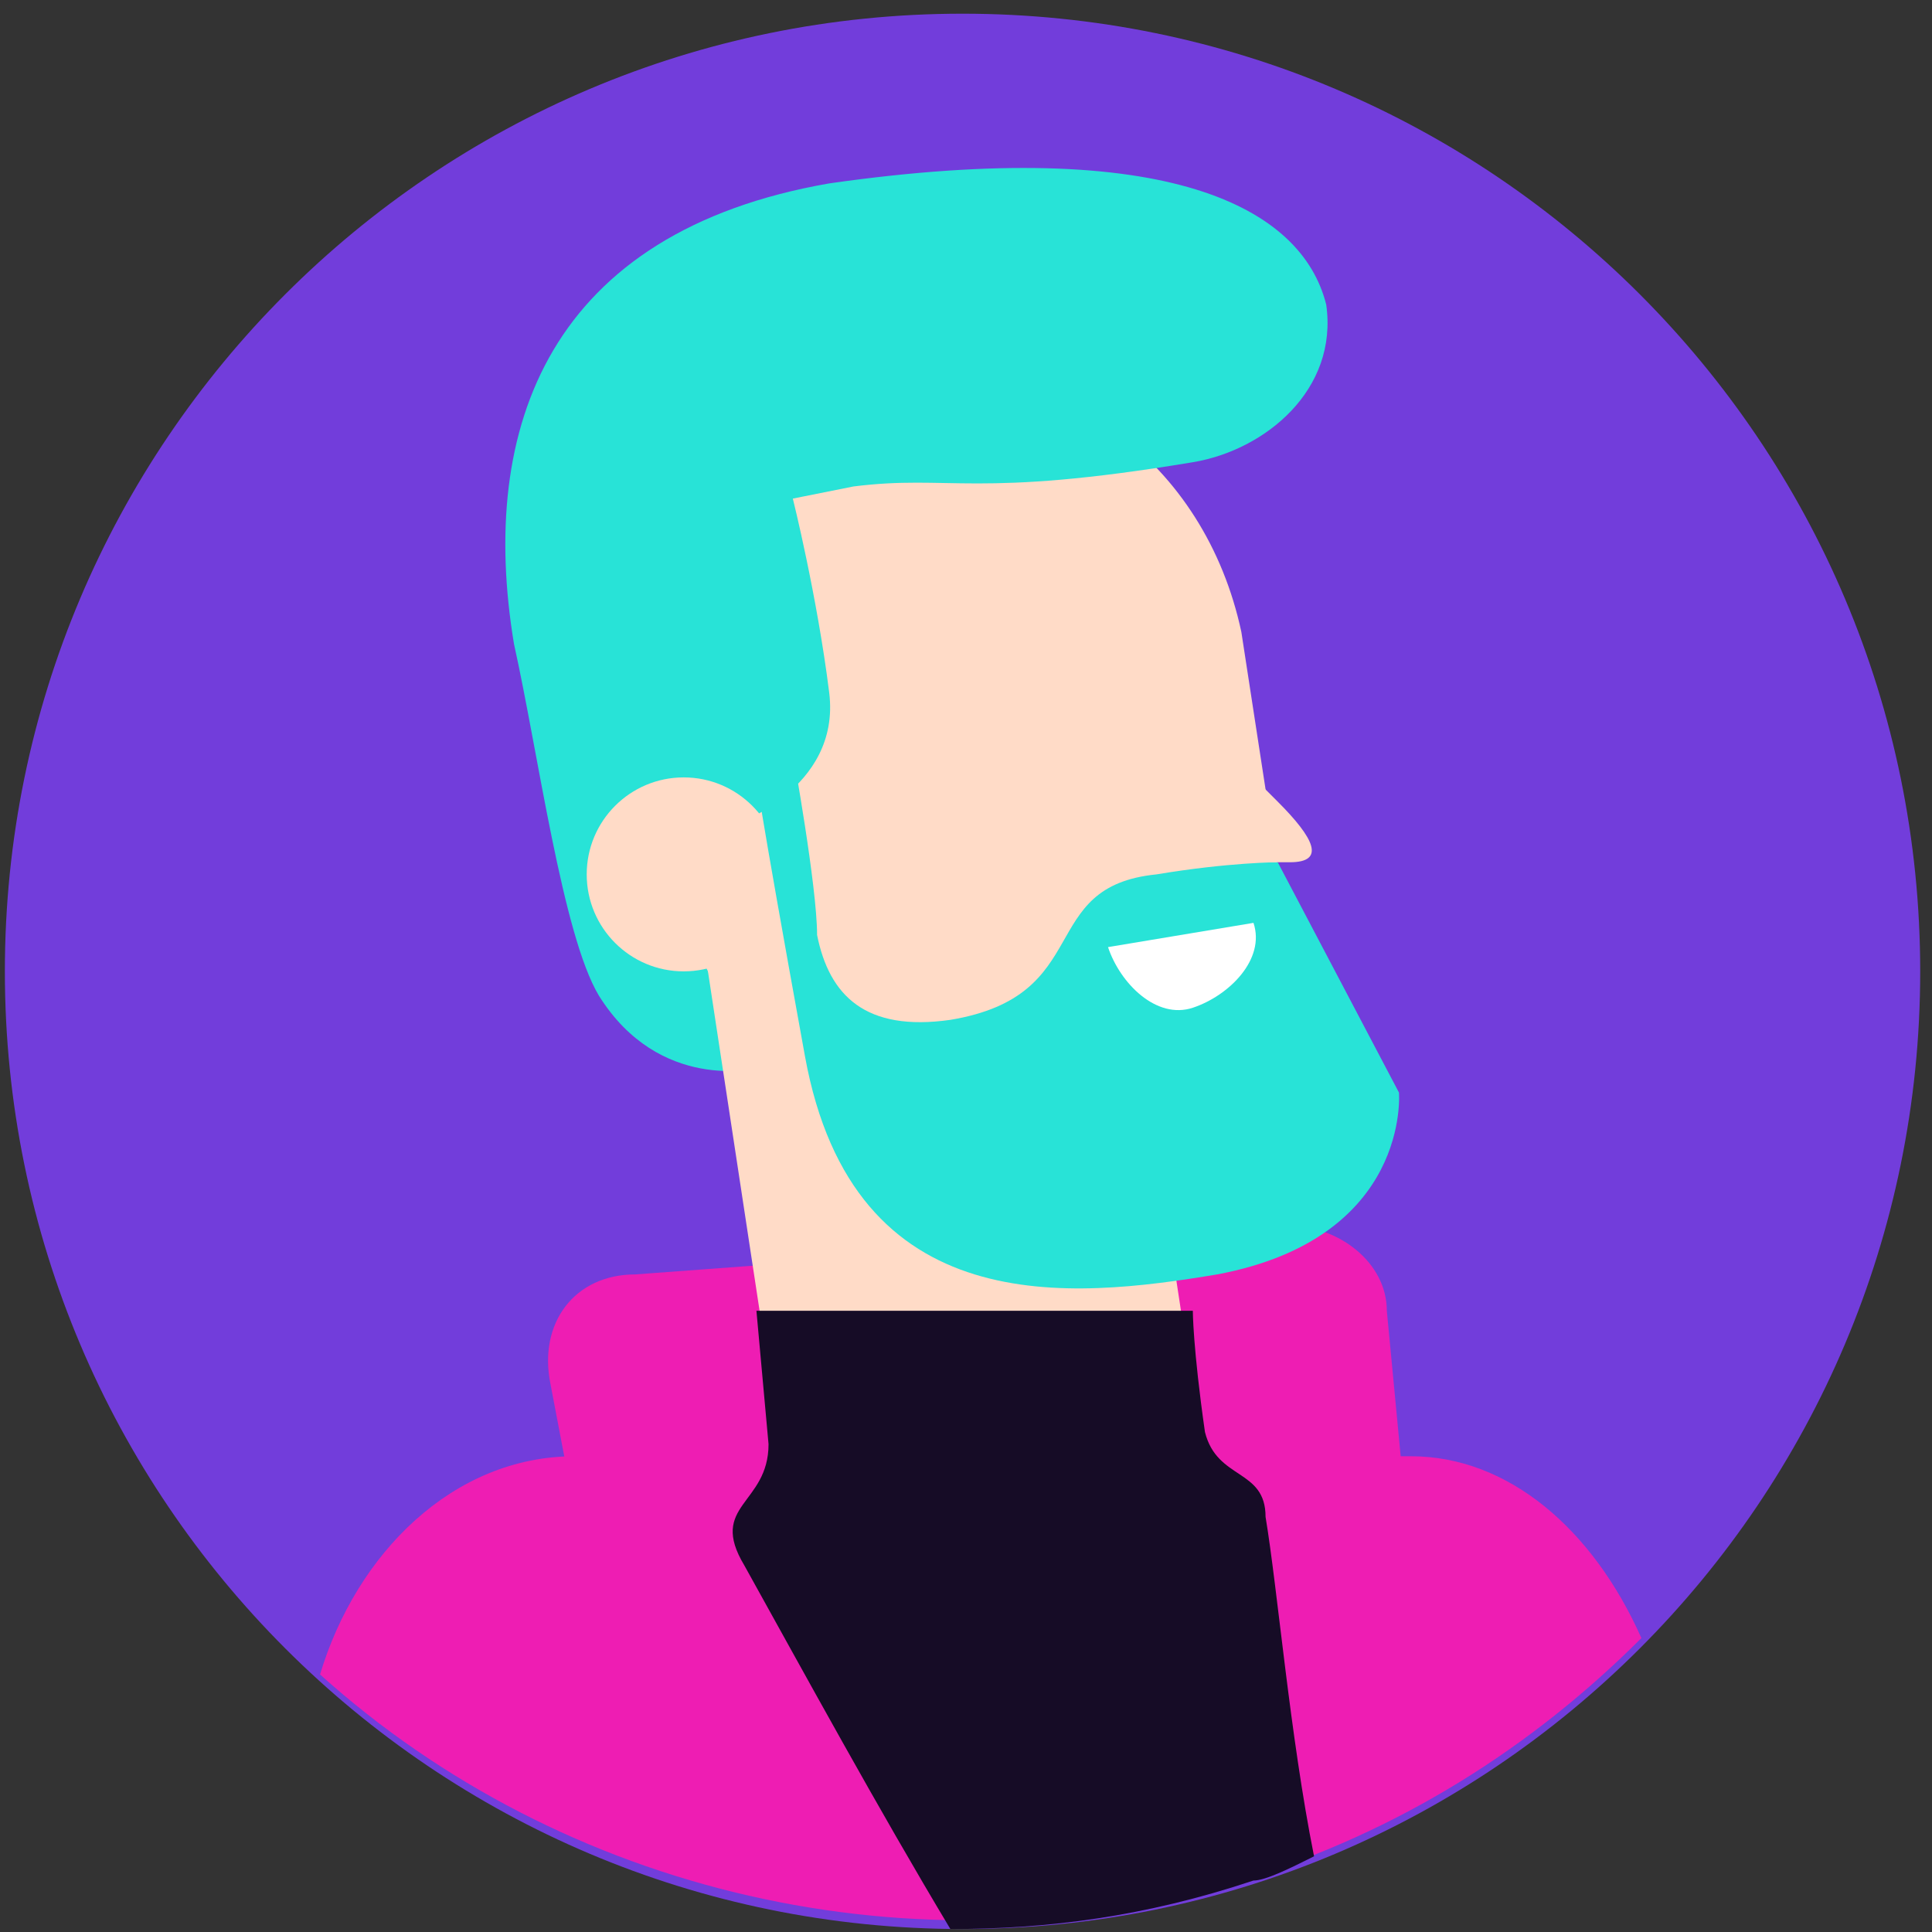
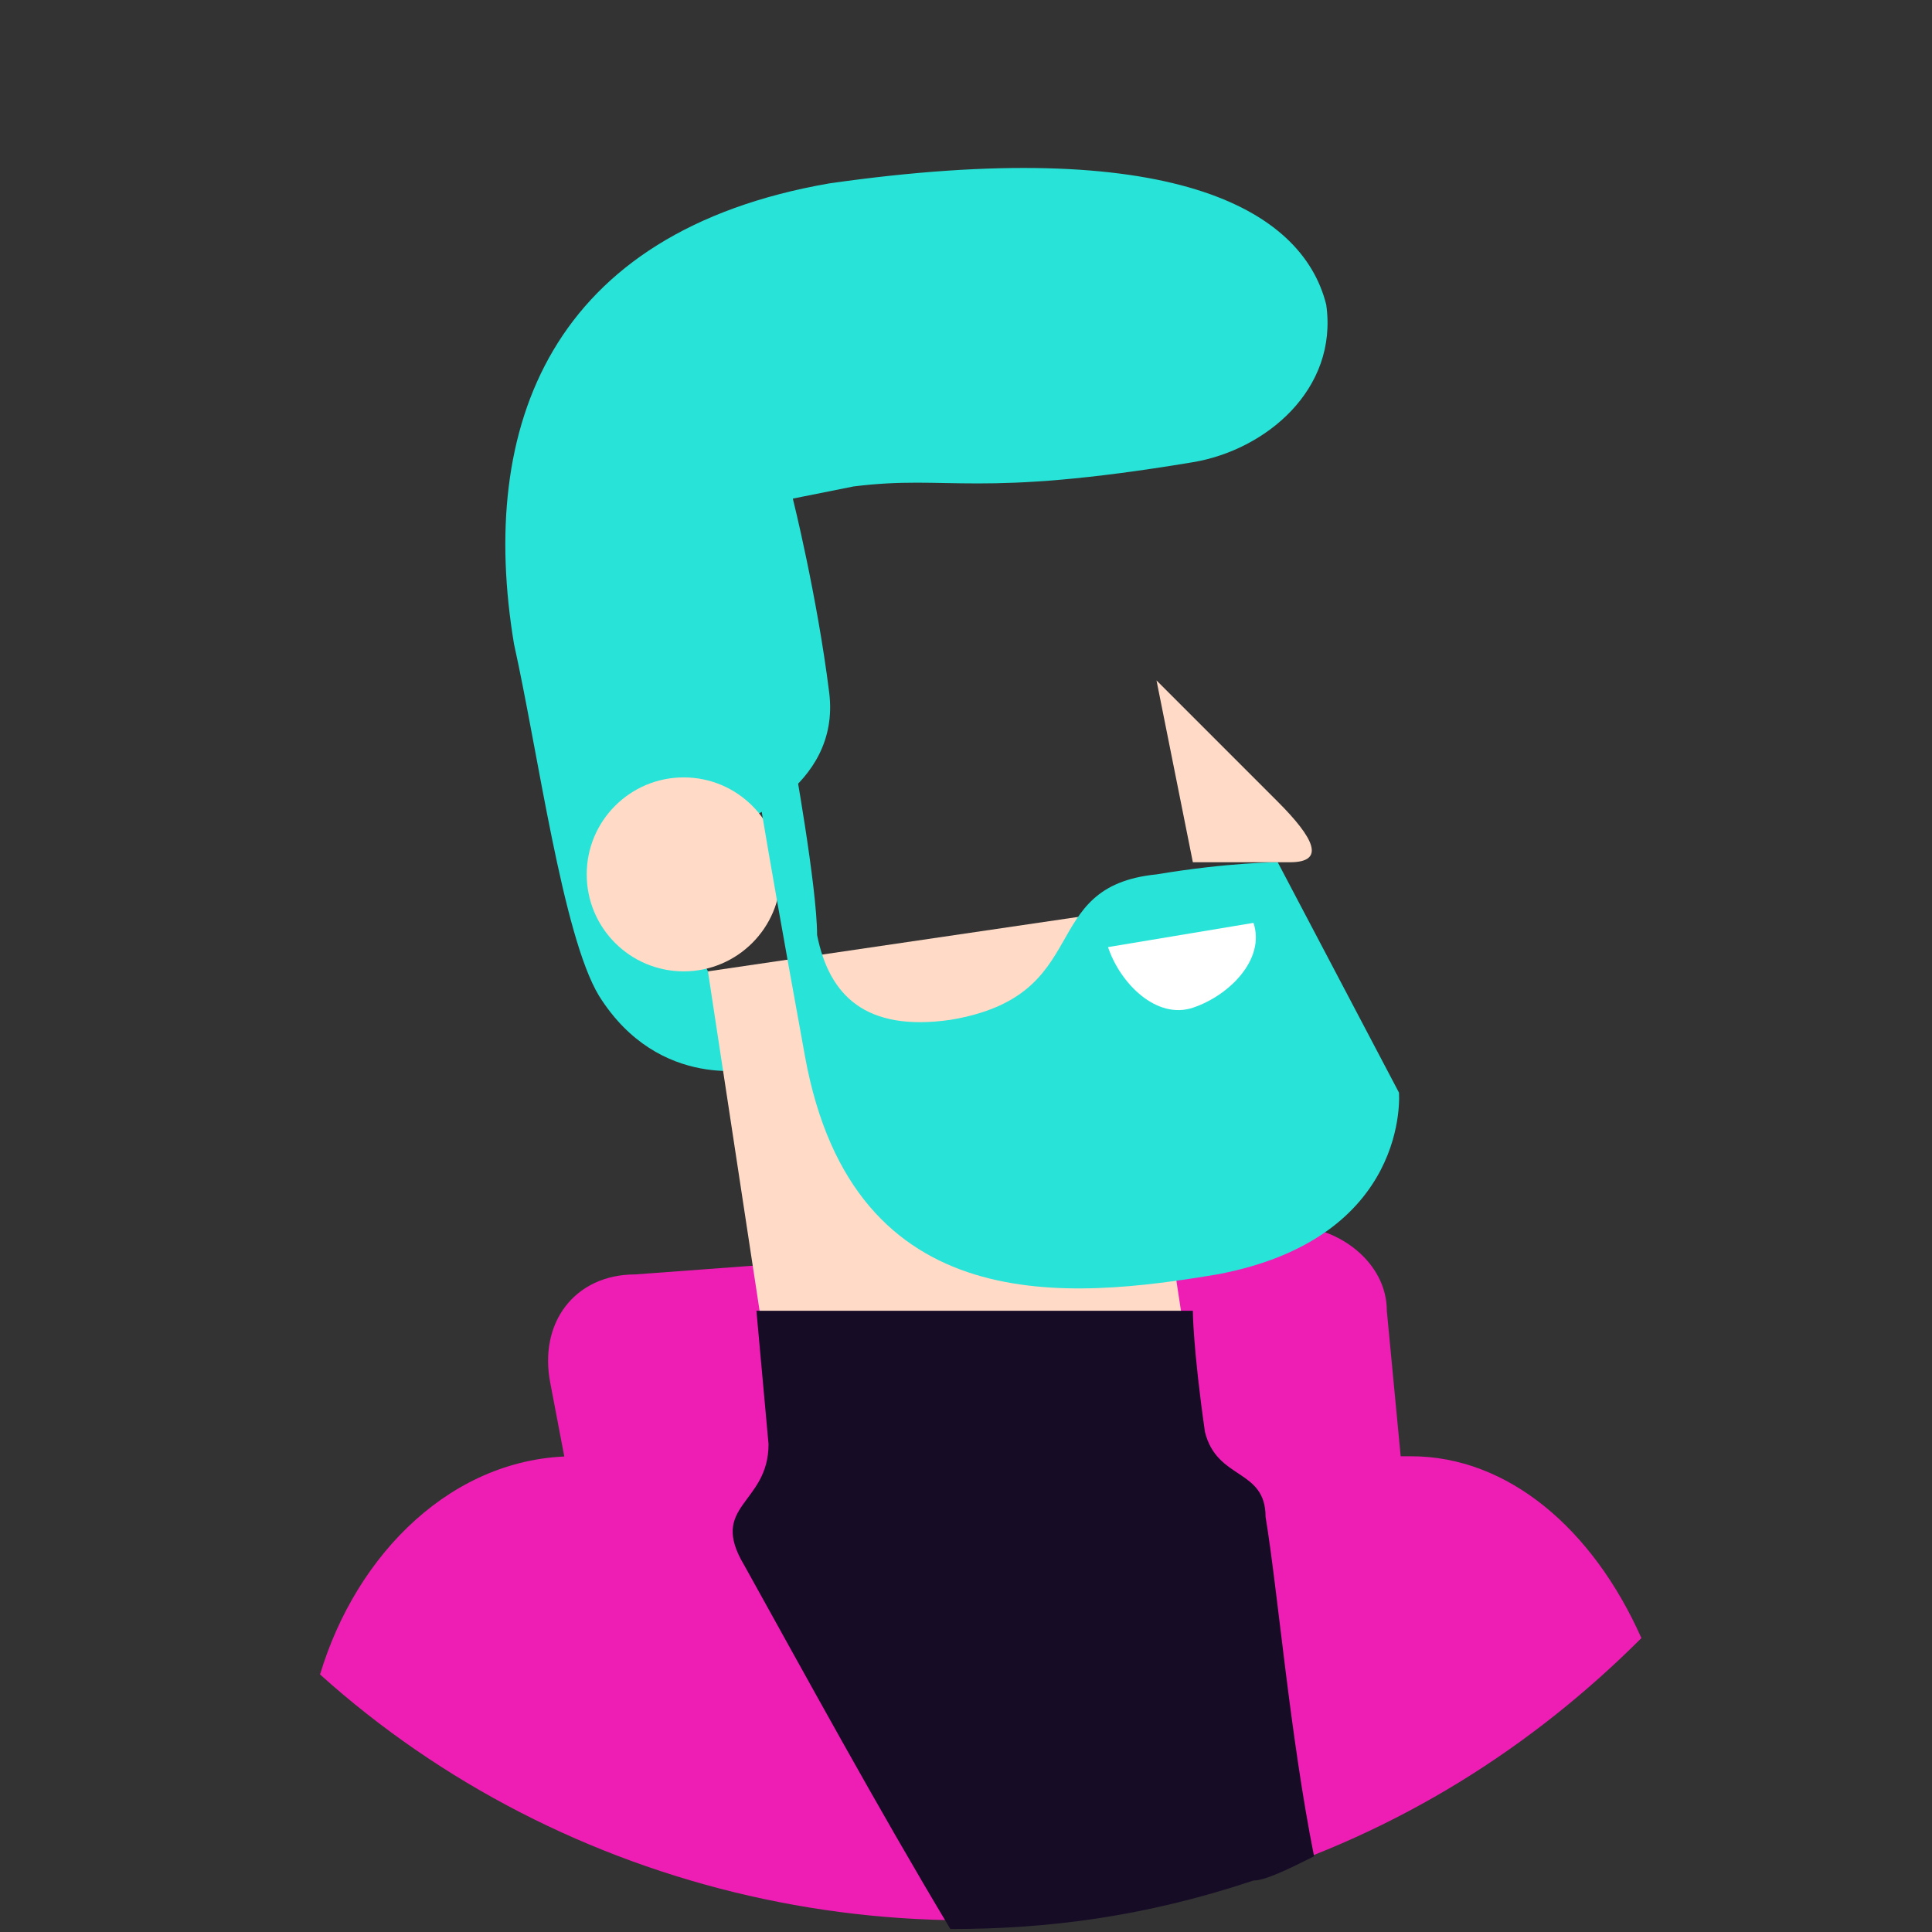
<svg xmlns="http://www.w3.org/2000/svg" width="116" height="116" viewBox="0 0 116 116" fill="none">
  <rect x="0" y="0" width="116" height="116" fill="#333333" stroke="none" />
-   <path d="M57.792 115.822C89.548 115.822 115.292 90.078 115.292 58.322C115.292 26.565 89.548 0.822 57.792 0.822C26.035 0.822 0.292 26.565 0.292 58.322C0.292 90.078 26.035 115.822 57.792 115.822Z" fill="#723DDB" />
  <path d="M84.723 87.436H34.501C27.223 87.436 21.4 93.258 19.216 100.537C33.773 113.638 54.881 118.733 74.533 112.91C83.995 109.999 92.001 104.904 98.552 98.353C95.641 91.803 90.546 87.436 84.723 87.436Z" fill="#EE1DB3" />
  <path d="M35.957 98.353L33.046 83.069C32.318 79.43 34.501 76.518 38.141 76.518L77.445 73.607C80.356 73.607 83.267 75.79 83.267 78.702L84.723 93.986L35.957 98.353Z" fill="#EE1DB3" />
-   <path d="M72.349 72.879C67.982 73.607 67.982 77.246 55.608 71.423C46.874 67.056 43.235 63.417 41.051 53.955L37.412 43.765C35.956 33.575 42.507 24.841 52.697 22.657H53.425C63.615 21.201 72.349 27.752 74.532 37.942L77.444 56.866C76.716 69.967 75.26 72.879 72.349 72.879Z" fill="#FFDBC7" />
  <path d="M43.963 49.588C43.963 49.588 50.514 47.404 49.786 41.581C49.058 35.758 47.603 29.936 47.603 29.936L51.242 29.208C57.065 28.48 58.52 29.936 71.622 27.752C75.989 27.024 80.356 23.385 79.628 18.29C78.172 12.467 70.166 8.1 49.786 11.012C33.046 13.923 28.678 25.569 30.862 38.67C32.318 45.221 33.773 56.138 35.957 59.778C39.596 65.6 45.419 64.145 45.419 64.145L38.868 51.043L43.963 49.588Z" fill="#28E3D7" />
  <path d="M41.05 58.322C44.266 58.322 46.873 55.715 46.873 52.499C46.873 49.283 44.266 46.676 41.05 46.676C37.834 46.676 35.227 49.283 35.227 52.499C35.227 55.715 37.834 58.322 41.05 58.322Z" fill="#FFDBC7" />
  <path d="M62.157 101.993C54.879 103.448 49.056 98.353 47.6 91.803L42.506 58.322L67.252 54.683L72.347 88.164C73.075 94.714 68.708 100.537 62.157 101.993Z" fill="#FFDBC7" />
  <path d="M47.603 45.221C47.603 45.221 49.059 53.227 49.059 56.138C49.787 59.777 51.97 61.961 57.065 61.233C65.799 59.777 62.16 53.227 69.439 52.499C73.806 51.771 76.717 51.771 76.717 51.771L83.996 65.6C83.996 65.6 84.724 74.334 73.078 76.518C64.344 77.974 51.243 79.429 48.331 63.417C45.42 47.404 45.42 46.676 45.42 46.676L47.603 45.221Z" fill="#28E3D7" />
  <path d="M75.261 55.41C75.989 57.594 73.805 59.778 71.622 60.505C69.438 61.233 67.255 59.05 66.527 56.866L75.261 55.41Z" fill="white" />
  <path d="M69.438 40.853C69.438 40.853 73.805 45.221 76.716 48.132C78.9 50.316 79.627 51.771 77.444 51.771C75.988 51.771 71.621 51.771 71.621 51.771L69.438 40.853Z" fill="#FFDBC7" />
  <path d="M78.898 111.455C77.442 104.176 76.714 95.442 75.986 91.075C75.986 88.163 73.075 88.891 72.347 85.98C71.619 80.885 71.619 78.701 71.619 78.701H45.417L46.144 86.708C46.144 90.347 42.505 90.347 44.689 93.986C48.328 100.537 52.695 108.543 57.062 115.822C62.885 115.822 68.708 115.094 75.258 112.91C75.986 112.91 77.442 112.182 78.898 111.455Z" fill="#160C26" />
</svg>